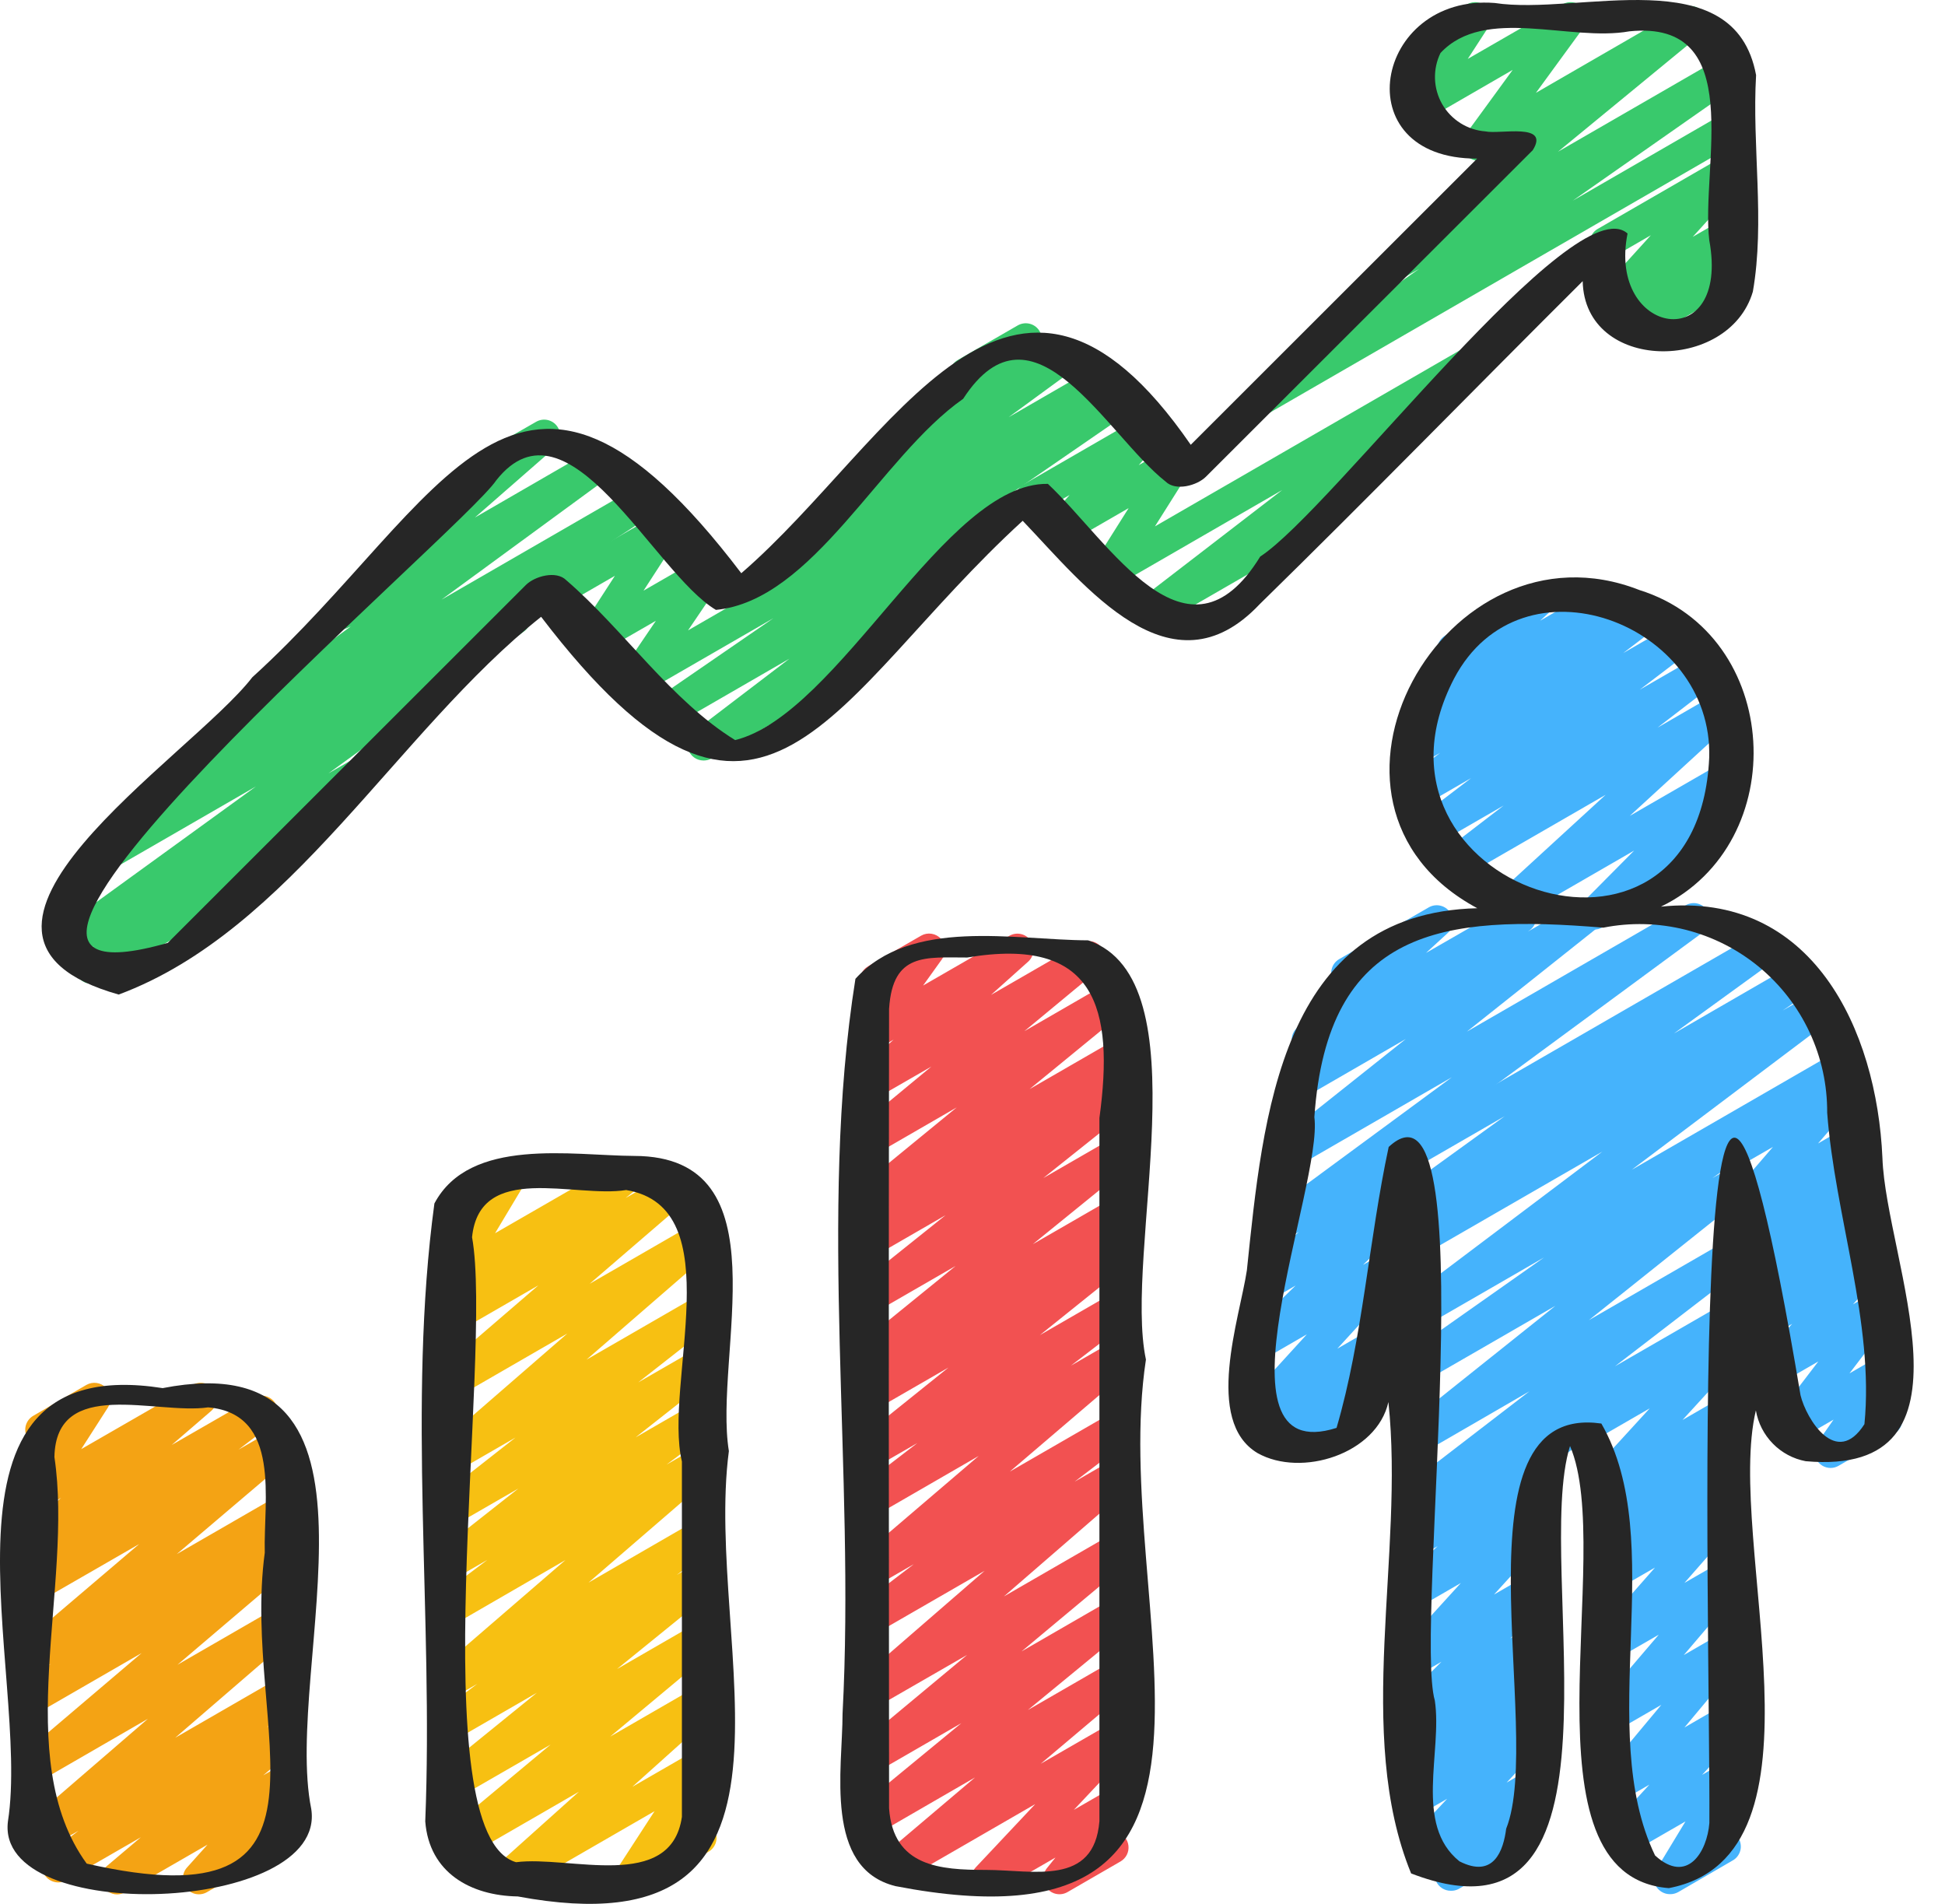
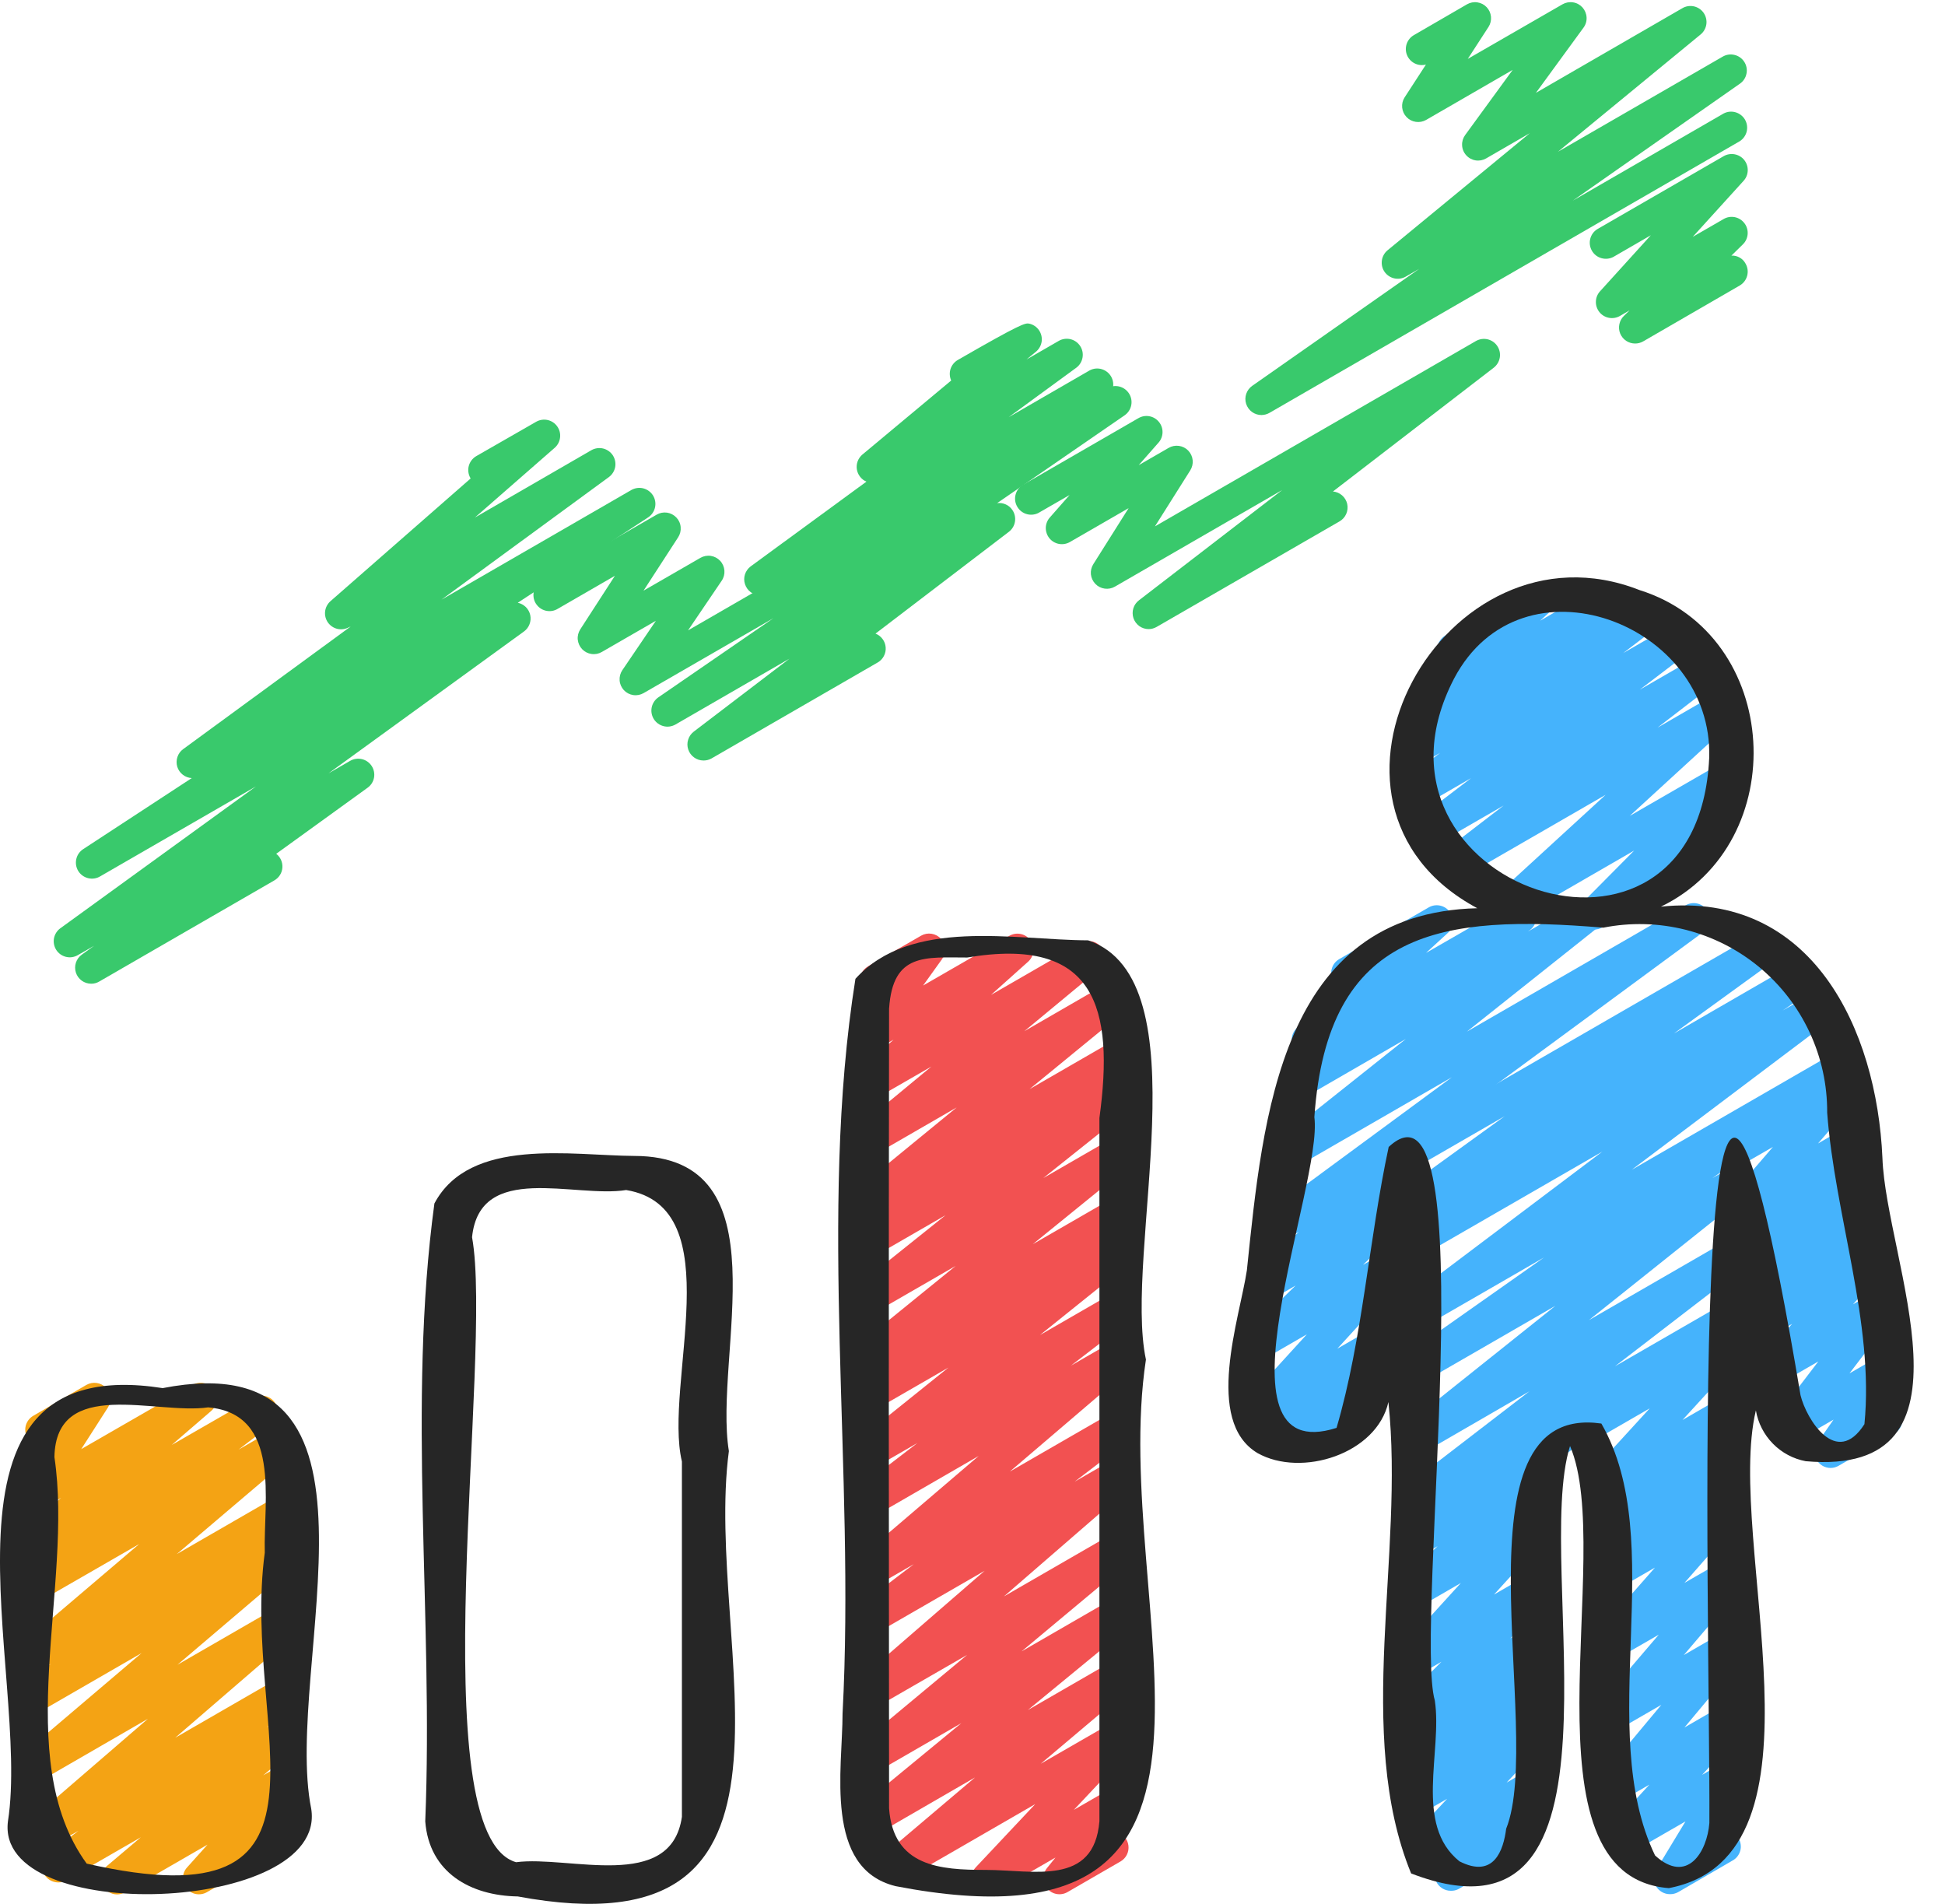
<svg xmlns="http://www.w3.org/2000/svg" width="47" height="46" viewBox="0 0 47 46" fill="none">
  <path d="M2.83 45.772C2.751 45.772 2.673 45.748 2.608 45.702C2.543 45.657 2.494 45.593 2.466 45.518C2.439 45.444 2.435 45.362 2.455 45.286C2.476 45.209 2.519 45.14 2.579 45.089L3.404 44.391L1.602 45.43C1.517 45.48 1.416 45.495 1.32 45.472C1.224 45.45 1.14 45.392 1.085 45.31C1.031 45.228 1.009 45.128 1.025 45.031C1.041 44.934 1.094 44.846 1.172 44.786L1.897 44.234L1.064 44.71C0.98 44.758 0.882 44.773 0.787 44.753C0.693 44.733 0.61 44.678 0.554 44.599C0.498 44.521 0.473 44.424 0.484 44.328C0.496 44.232 0.543 44.144 0.616 44.081L3.574 41.529L0.97 43.034C0.887 43.082 0.788 43.096 0.694 43.075C0.6 43.054 0.518 42.999 0.462 42.921C0.406 42.842 0.382 42.745 0.394 42.65C0.406 42.554 0.452 42.466 0.525 42.403L3.423 39.94L0.97 41.356C0.885 41.405 0.784 41.419 0.688 41.396C0.592 41.373 0.509 41.314 0.455 41.232C0.401 41.15 0.38 41.05 0.397 40.953C0.413 40.855 0.467 40.768 0.545 40.709L1.234 40.199L0.97 40.354C0.887 40.401 0.788 40.416 0.694 40.395C0.6 40.374 0.518 40.319 0.462 40.24C0.406 40.162 0.382 40.065 0.394 39.97C0.406 39.874 0.452 39.786 0.525 39.723L3.363 37.307L0.97 38.685C0.885 38.733 0.785 38.748 0.69 38.725C0.594 38.702 0.511 38.644 0.457 38.563C0.402 38.481 0.381 38.382 0.397 38.285C0.412 38.189 0.464 38.102 0.541 38.041L1.342 37.429L0.97 37.643C0.887 37.693 0.787 37.71 0.692 37.691C0.596 37.671 0.511 37.616 0.454 37.536C0.397 37.457 0.373 37.359 0.385 37.262C0.397 37.165 0.446 37.076 0.521 37.014L1.476 36.19L0.97 36.487C0.895 36.529 0.808 36.546 0.723 36.533C0.637 36.521 0.558 36.48 0.499 36.418C0.439 36.356 0.402 36.275 0.393 36.189C0.384 36.103 0.404 36.017 0.45 35.944L1.109 34.916C1.018 34.943 0.92 34.936 0.834 34.895C0.748 34.855 0.679 34.785 0.642 34.698C0.604 34.61 0.6 34.512 0.63 34.422C0.66 34.332 0.721 34.256 0.804 34.208L2.089 33.461C2.164 33.419 2.251 33.402 2.337 33.415C2.422 33.427 2.501 33.468 2.561 33.53C2.621 33.592 2.658 33.673 2.667 33.759C2.676 33.845 2.655 33.931 2.61 34.004L1.963 35.013L4.657 33.461C4.74 33.414 4.838 33.399 4.932 33.42C5.026 33.441 5.109 33.496 5.164 33.574C5.22 33.653 5.244 33.749 5.233 33.844C5.222 33.939 5.176 34.027 5.104 34.09L4.149 34.913L6.132 33.772C6.218 33.723 6.318 33.709 6.413 33.732C6.509 33.755 6.592 33.813 6.646 33.894C6.7 33.976 6.722 34.075 6.706 34.172C6.69 34.268 6.639 34.355 6.561 34.416L5.763 35.026L6.664 34.506C6.748 34.458 6.847 34.442 6.941 34.463C7.036 34.484 7.119 34.539 7.175 34.618C7.231 34.698 7.255 34.795 7.243 34.891C7.231 34.987 7.183 35.075 7.109 35.138L4.271 37.55L6.742 36.124C6.828 36.075 6.929 36.061 7.025 36.084C7.12 36.107 7.204 36.166 7.258 36.248C7.312 36.33 7.333 36.43 7.316 36.527C7.299 36.624 7.246 36.711 7.167 36.771L6.478 37.281L6.742 37.126C6.826 37.077 6.925 37.062 7.02 37.083C7.114 37.103 7.198 37.159 7.253 37.238C7.309 37.317 7.333 37.414 7.321 37.511C7.309 37.607 7.261 37.695 7.187 37.757L4.289 40.223L6.742 38.807C6.825 38.759 6.924 38.743 7.018 38.763C7.113 38.783 7.196 38.838 7.252 38.916C7.308 38.995 7.333 39.091 7.322 39.187C7.311 39.283 7.265 39.371 7.192 39.435L4.234 41.987L6.742 40.54C6.827 40.492 6.928 40.478 7.023 40.5C7.118 40.523 7.202 40.581 7.256 40.663C7.31 40.744 7.332 40.843 7.316 40.94C7.3 41.037 7.248 41.124 7.171 41.184L6.447 41.736L6.742 41.566C6.826 41.52 6.924 41.505 7.017 41.527C7.111 41.548 7.193 41.603 7.249 41.681C7.304 41.76 7.328 41.856 7.317 41.951C7.305 42.046 7.259 42.134 7.187 42.197L6.361 42.895L6.742 42.675C6.822 42.629 6.916 42.613 7.006 42.63C7.097 42.646 7.179 42.695 7.237 42.767C7.295 42.838 7.326 42.928 7.324 43.02C7.321 43.113 7.286 43.201 7.225 43.27L6.724 43.827C6.814 43.783 6.918 43.776 7.013 43.806C7.108 43.837 7.188 43.903 7.235 43.991C7.283 44.079 7.295 44.182 7.268 44.279C7.242 44.375 7.179 44.458 7.093 44.509L5 45.718C4.92 45.764 4.826 45.779 4.736 45.763C4.646 45.746 4.564 45.697 4.506 45.626C4.448 45.554 4.418 45.465 4.42 45.373C4.422 45.281 4.456 45.193 4.517 45.124L5.015 44.569L3.024 45.718C2.965 45.753 2.898 45.772 2.83 45.772Z" fill="#F4A314" />
-   <path d="M15.226 45.772C15.173 45.772 15.121 45.761 15.073 45.74C15.025 45.719 14.981 45.689 14.945 45.651C14.885 45.588 14.848 45.506 14.84 45.419C14.832 45.333 14.853 45.246 14.9 45.173L15.817 43.761L12.443 45.709C12.36 45.757 12.262 45.772 12.168 45.752C12.074 45.733 11.991 45.679 11.934 45.601C11.878 45.523 11.852 45.428 11.863 45.332C11.873 45.237 11.918 45.148 11.989 45.084L13.989 43.291L11.226 44.887C11.142 44.935 11.044 44.949 10.95 44.928C10.856 44.906 10.773 44.851 10.718 44.772C10.662 44.693 10.639 44.596 10.651 44.5C10.663 44.404 10.711 44.317 10.784 44.254L13.305 42.152L11.056 43.449C10.971 43.499 10.871 43.514 10.775 43.493C10.679 43.472 10.595 43.415 10.54 43.334C10.484 43.253 10.461 43.154 10.476 43.057C10.49 42.961 10.541 42.873 10.617 42.811L12.973 40.9L11.056 42.007C10.97 42.055 10.869 42.069 10.774 42.046C10.678 42.023 10.595 41.965 10.541 41.883C10.487 41.801 10.466 41.701 10.482 41.604C10.499 41.507 10.552 41.42 10.63 41.361L11.533 40.685L11.056 40.961C10.972 41.01 10.873 41.026 10.778 41.006C10.683 40.985 10.6 40.93 10.543 40.851C10.487 40.772 10.463 40.675 10.475 40.579C10.487 40.483 10.534 40.394 10.608 40.331L13.663 37.694L11.056 39.202C10.97 39.251 10.869 39.265 10.773 39.243C10.677 39.22 10.594 39.162 10.539 39.079C10.485 38.997 10.464 38.898 10.48 38.8C10.497 38.703 10.55 38.616 10.628 38.556L11.777 37.689L11.056 38.105C10.971 38.153 10.871 38.167 10.776 38.144C10.682 38.122 10.599 38.065 10.544 37.984C10.49 37.904 10.467 37.806 10.482 37.709C10.496 37.613 10.546 37.526 10.622 37.465L12.526 35.965L11.052 36.815C10.967 36.863 10.868 36.877 10.773 36.855C10.678 36.832 10.595 36.775 10.54 36.694C10.486 36.614 10.463 36.515 10.478 36.419C10.493 36.322 10.543 36.235 10.62 36.174L12.457 34.733L11.056 35.542C10.972 35.59 10.874 35.605 10.78 35.584C10.686 35.564 10.603 35.509 10.547 35.431C10.491 35.352 10.466 35.256 10.477 35.16C10.489 35.065 10.535 34.977 10.607 34.913L13.709 32.22L11.056 33.752C10.972 33.8 10.873 33.816 10.779 33.795C10.685 33.774 10.601 33.719 10.546 33.641C10.49 33.562 10.465 33.465 10.477 33.369C10.489 33.273 10.536 33.185 10.609 33.122L13.01 31.056L11.056 32.184C10.971 32.232 10.871 32.246 10.777 32.224C10.682 32.202 10.599 32.145 10.544 32.065C10.489 31.985 10.466 31.887 10.48 31.79C10.494 31.694 10.544 31.607 10.62 31.545L10.995 31.245C10.92 31.272 10.838 31.276 10.761 31.255C10.684 31.233 10.615 31.189 10.564 31.127C10.513 31.066 10.482 30.99 10.476 30.91C10.47 30.83 10.489 30.75 10.53 30.682L11.267 29.45C11.178 29.498 11.074 29.509 10.977 29.481C10.88 29.454 10.798 29.389 10.748 29.302C10.696 29.213 10.682 29.107 10.709 29.008C10.735 28.909 10.8 28.824 10.889 28.773L12.174 28.031C12.248 27.989 12.335 27.972 12.419 27.984C12.504 27.995 12.583 28.035 12.643 28.096C12.703 28.157 12.741 28.236 12.751 28.321C12.762 28.406 12.744 28.492 12.7 28.566L11.963 29.797L15.027 28.031C15.112 27.982 15.212 27.967 15.307 27.989C15.403 28.01 15.486 28.067 15.542 28.148C15.597 28.229 15.62 28.327 15.605 28.424C15.591 28.521 15.54 28.608 15.464 28.669L15.117 28.946L16.199 28.326C16.282 28.279 16.38 28.264 16.474 28.285C16.568 28.306 16.65 28.361 16.706 28.439C16.762 28.517 16.786 28.613 16.775 28.709C16.764 28.804 16.718 28.892 16.646 28.955L14.248 31.019L16.827 29.531C16.911 29.482 17.009 29.466 17.104 29.486C17.199 29.507 17.282 29.562 17.339 29.64C17.395 29.719 17.419 29.816 17.408 29.912C17.396 30.008 17.349 30.097 17.276 30.16L14.172 32.852L16.829 31.319C16.913 31.271 17.013 31.256 17.108 31.279C17.203 31.301 17.286 31.358 17.341 31.439C17.395 31.52 17.418 31.619 17.403 31.715C17.388 31.811 17.338 31.899 17.262 31.959L15.421 33.402L16.829 32.59C16.913 32.542 17.013 32.528 17.108 32.551C17.203 32.573 17.285 32.63 17.34 32.711C17.395 32.791 17.417 32.889 17.402 32.986C17.388 33.082 17.338 33.169 17.262 33.23L15.358 34.73L16.832 33.88C16.917 33.831 17.018 33.817 17.114 33.839C17.21 33.862 17.294 33.92 17.348 34.003C17.402 34.085 17.424 34.184 17.407 34.282C17.39 34.379 17.338 34.466 17.259 34.526L16.106 35.388L16.827 34.972C16.911 34.924 17.009 34.909 17.103 34.93C17.197 34.95 17.28 35.005 17.336 35.084C17.392 35.162 17.417 35.259 17.405 35.355C17.394 35.45 17.348 35.538 17.275 35.602L14.22 38.239L16.827 36.733C16.913 36.685 17.013 36.671 17.109 36.694C17.204 36.717 17.288 36.776 17.342 36.858C17.396 36.94 17.417 37.039 17.4 37.136C17.384 37.233 17.331 37.32 17.253 37.38L16.353 38.053L16.827 37.779C16.912 37.731 17.011 37.716 17.106 37.737C17.201 37.759 17.284 37.816 17.34 37.896C17.395 37.976 17.418 38.074 17.404 38.17C17.39 38.267 17.341 38.354 17.265 38.416L14.909 40.327L16.827 39.22C16.911 39.172 17.01 39.157 17.105 39.178C17.2 39.199 17.283 39.255 17.338 39.335C17.394 39.414 17.418 39.512 17.405 39.608C17.392 39.704 17.344 39.792 17.269 39.854L14.745 41.959L16.827 40.757C16.91 40.713 17.005 40.7 17.097 40.721C17.188 40.742 17.269 40.795 17.324 40.87C17.379 40.946 17.405 41.039 17.397 41.132C17.389 41.225 17.347 41.313 17.28 41.378L15.28 43.172L16.827 42.279C16.902 42.236 16.99 42.219 17.076 42.231C17.163 42.244 17.242 42.285 17.302 42.348C17.362 42.411 17.399 42.493 17.407 42.579C17.415 42.666 17.394 42.753 17.347 42.826L16.43 44.244L16.719 44.077C16.763 44.049 16.813 44.031 16.864 44.022C16.916 44.014 16.969 44.016 17.02 44.028C17.07 44.04 17.118 44.063 17.16 44.094C17.202 44.126 17.237 44.165 17.263 44.211C17.289 44.256 17.306 44.306 17.312 44.358C17.319 44.41 17.314 44.463 17.3 44.513C17.285 44.563 17.261 44.61 17.228 44.65C17.195 44.691 17.154 44.724 17.107 44.748L15.42 45.718C15.361 45.753 15.294 45.772 15.226 45.772Z" fill="#F7C012" />
  <path d="M23.86 45.772C23.784 45.773 23.71 45.75 23.647 45.709C23.584 45.667 23.534 45.608 23.504 45.538C23.474 45.469 23.465 45.392 23.478 45.317C23.491 45.243 23.526 45.174 23.578 45.118L25.016 43.59L21.8 45.447C21.717 45.495 21.617 45.511 21.523 45.49C21.428 45.469 21.344 45.414 21.288 45.334C21.233 45.255 21.209 45.157 21.221 45.061C21.233 44.965 21.282 44.877 21.356 44.814L23.561 42.946L21.156 44.337C21.072 44.384 20.973 44.398 20.879 44.377C20.785 44.355 20.703 44.299 20.648 44.22C20.593 44.14 20.57 44.044 20.582 43.948C20.595 43.852 20.642 43.765 20.716 43.703L23.231 41.634L21.144 42.839C21.06 42.887 20.961 42.902 20.866 42.881C20.771 42.86 20.688 42.804 20.632 42.724C20.576 42.644 20.553 42.547 20.566 42.45C20.579 42.354 20.628 42.266 20.703 42.204L23.37 39.985L21.14 41.269C21.057 41.317 20.958 41.332 20.864 41.312C20.77 41.291 20.687 41.236 20.631 41.158C20.575 41.079 20.55 40.983 20.562 40.887C20.573 40.791 20.62 40.703 20.693 40.64L23.793 37.953L21.14 39.483C21.055 39.531 20.955 39.545 20.859 39.522C20.764 39.5 20.681 39.442 20.627 39.36C20.572 39.279 20.551 39.179 20.567 39.083C20.582 38.986 20.634 38.899 20.711 38.839L22.083 37.792L21.14 38.335C21.057 38.383 20.958 38.398 20.863 38.378C20.769 38.357 20.686 38.302 20.63 38.223C20.574 38.144 20.549 38.047 20.561 37.951C20.573 37.855 20.621 37.767 20.694 37.704L23.65 35.178L21.14 36.628C21.055 36.676 20.955 36.69 20.86 36.667C20.765 36.644 20.682 36.587 20.628 36.505C20.573 36.424 20.552 36.325 20.567 36.229C20.582 36.132 20.634 36.045 20.711 35.985L22.169 34.865L21.14 35.459C21.056 35.507 20.956 35.521 20.862 35.499C20.767 35.477 20.684 35.421 20.629 35.34C20.575 35.26 20.552 35.163 20.565 35.066C20.579 34.97 20.628 34.883 20.704 34.821L22.919 33.042L21.14 34.068C21.054 34.117 20.953 34.132 20.856 34.108C20.76 34.085 20.676 34.026 20.622 33.943C20.568 33.859 20.548 33.758 20.566 33.661C20.584 33.563 20.639 33.476 20.719 33.418L21.005 33.21C20.933 33.222 20.859 33.213 20.792 33.184C20.725 33.154 20.668 33.107 20.627 33.046C20.572 32.966 20.55 32.868 20.564 32.771C20.578 32.675 20.629 32.588 20.704 32.527L23.092 30.587L21.143 31.712C21.058 31.76 20.958 31.775 20.864 31.753C20.769 31.731 20.686 31.674 20.631 31.593C20.576 31.513 20.553 31.415 20.567 31.319C20.581 31.222 20.631 31.135 20.707 31.074L22.849 29.361L21.143 30.346C21.057 30.394 20.956 30.408 20.861 30.384C20.765 30.361 20.682 30.302 20.628 30.22C20.575 30.138 20.554 30.038 20.571 29.941C20.588 29.844 20.641 29.758 20.719 29.698L21.236 29.317L21.143 29.371C21.058 29.418 20.96 29.432 20.866 29.41C20.771 29.388 20.689 29.332 20.634 29.253C20.579 29.174 20.556 29.076 20.569 28.981C20.582 28.885 20.63 28.798 20.704 28.735L23.118 26.757L21.143 27.898C21.058 27.945 20.959 27.96 20.865 27.939C20.771 27.917 20.688 27.861 20.633 27.782C20.578 27.702 20.554 27.605 20.567 27.509C20.58 27.413 20.628 27.325 20.702 27.263L22.506 25.77L21.14 26.557C21.058 26.602 20.962 26.615 20.87 26.595C20.779 26.574 20.698 26.521 20.642 26.445C20.587 26.369 20.561 26.276 20.569 26.183C20.577 26.089 20.619 26.002 20.686 25.937L21.593 25.12L21.14 25.381C21.064 25.425 20.974 25.442 20.887 25.428C20.799 25.414 20.719 25.371 20.66 25.305C20.6 25.24 20.565 25.156 20.56 25.067C20.555 24.979 20.58 24.892 20.631 24.82L21.166 24.072C21.081 24.071 20.998 24.043 20.931 23.991C20.864 23.938 20.816 23.866 20.794 23.784C20.772 23.701 20.778 23.614 20.81 23.536C20.843 23.457 20.9 23.392 20.974 23.349L22.259 22.607C22.336 22.563 22.425 22.547 22.512 22.561C22.599 22.575 22.679 22.618 22.738 22.683C22.798 22.749 22.833 22.832 22.838 22.921C22.844 23.009 22.819 23.096 22.768 23.168L22.306 23.812L24.401 22.605C24.483 22.561 24.579 22.547 24.671 22.568C24.763 22.588 24.844 22.642 24.899 22.717C24.954 22.793 24.98 22.887 24.972 22.98C24.964 23.074 24.922 23.161 24.855 23.226L23.948 24.038L26.116 22.787C26.2 22.739 26.299 22.725 26.393 22.747C26.487 22.768 26.57 22.824 26.625 22.903C26.68 22.982 26.704 23.079 26.692 23.175C26.679 23.271 26.631 23.358 26.557 23.421L24.753 24.915L26.851 23.703C26.936 23.655 27.035 23.64 27.13 23.662C27.225 23.683 27.308 23.74 27.363 23.82C27.418 23.9 27.441 23.997 27.428 24.094C27.415 24.19 27.365 24.277 27.291 24.339L24.879 26.315L26.915 25.14C27.001 25.092 27.102 25.078 27.197 25.102C27.293 25.125 27.375 25.184 27.429 25.266C27.483 25.348 27.504 25.448 27.487 25.545C27.47 25.642 27.417 25.728 27.339 25.788L26.817 26.175L26.915 26.119C27 26.071 27.099 26.056 27.194 26.078C27.289 26.1 27.372 26.157 27.427 26.237C27.482 26.318 27.504 26.416 27.49 26.512C27.476 26.608 27.427 26.696 27.351 26.757L25.21 28.464L26.917 27.48C27.001 27.433 27.1 27.419 27.194 27.441C27.288 27.462 27.371 27.519 27.426 27.598C27.481 27.678 27.504 27.775 27.491 27.871C27.478 27.967 27.429 28.055 27.355 28.116L24.957 30.062L26.909 28.936C26.995 28.886 27.097 28.872 27.193 28.895C27.29 28.918 27.373 28.978 27.427 29.061C27.481 29.144 27.501 29.245 27.483 29.343C27.465 29.44 27.41 29.527 27.33 29.586L27.045 29.792C27.129 29.779 27.215 29.795 27.29 29.836C27.364 29.877 27.423 29.942 27.458 30.02C27.492 30.098 27.5 30.185 27.479 30.268C27.459 30.351 27.412 30.424 27.346 30.478L25.13 32.257L26.909 31.231C26.994 31.183 27.094 31.169 27.189 31.192C27.284 31.215 27.367 31.272 27.422 31.354C27.476 31.435 27.497 31.534 27.482 31.63C27.467 31.727 27.415 31.814 27.339 31.874L25.879 32.996L26.912 32.4C26.996 32.352 27.094 32.336 27.189 32.357C27.283 32.378 27.367 32.433 27.423 32.512C27.478 32.591 27.503 32.688 27.491 32.784C27.479 32.88 27.431 32.968 27.358 33.031L24.402 35.556L26.912 34.108C26.997 34.059 27.098 34.045 27.193 34.068C27.288 34.09 27.371 34.148 27.426 34.23C27.48 34.312 27.502 34.411 27.486 34.507C27.47 34.604 27.418 34.691 27.341 34.751L25.969 35.799L26.912 35.256C26.995 35.208 27.094 35.192 27.188 35.213C27.282 35.234 27.365 35.289 27.421 35.367C27.477 35.446 27.502 35.542 27.49 35.638C27.479 35.733 27.432 35.822 27.36 35.885L24.259 38.572L26.91 37.042C26.994 36.995 27.092 36.98 27.187 37.002C27.281 37.023 27.364 37.079 27.419 37.158C27.474 37.237 27.498 37.334 27.485 37.43C27.473 37.526 27.425 37.614 27.351 37.676L24.686 39.9L26.912 38.615C26.996 38.567 27.095 38.552 27.19 38.574C27.284 38.595 27.367 38.651 27.423 38.731C27.478 38.811 27.501 38.908 27.488 39.004C27.475 39.1 27.426 39.188 27.352 39.25L24.838 41.317L26.912 40.12C26.996 40.073 27.094 40.058 27.189 40.079C27.283 40.1 27.366 40.155 27.421 40.234C27.477 40.313 27.501 40.41 27.489 40.505C27.477 40.601 27.43 40.689 27.356 40.752L25.149 42.615L26.912 41.599C26.992 41.553 27.087 41.537 27.178 41.555C27.269 41.572 27.351 41.622 27.409 41.695C27.466 41.767 27.496 41.858 27.492 41.951C27.488 42.044 27.451 42.132 27.388 42.2L25.949 43.729L26.912 43.174C26.99 43.129 27.082 43.113 27.171 43.128C27.26 43.144 27.34 43.19 27.399 43.258C27.458 43.327 27.491 43.413 27.492 43.504C27.494 43.594 27.464 43.682 27.408 43.752L26.993 44.267C27.066 44.289 27.131 44.331 27.18 44.389C27.229 44.447 27.259 44.518 27.268 44.593C27.277 44.669 27.264 44.745 27.23 44.813C27.197 44.88 27.143 44.937 27.078 44.975L25.794 45.717C25.716 45.761 25.624 45.778 25.535 45.762C25.446 45.747 25.366 45.701 25.307 45.632C25.248 45.564 25.215 45.477 25.214 45.387C25.212 45.296 25.242 45.208 25.298 45.138L25.505 44.881L24.054 45.718C23.995 45.753 23.928 45.772 23.86 45.772Z" fill="#F25151" />
  <path d="M38.528 22.459C38.451 22.459 38.376 22.436 38.312 22.394C38.248 22.351 38.199 22.291 38.169 22.22C38.14 22.149 38.132 22.071 38.147 21.996C38.162 21.921 38.199 21.852 38.253 21.797L39.489 20.551L36.716 22.152C36.634 22.198 36.537 22.212 36.445 22.192C36.352 22.172 36.27 22.119 36.215 22.042C36.159 21.966 36.133 21.872 36.141 21.778C36.15 21.684 36.192 21.596 36.261 21.531L38.799 19.204L35.347 21.196C35.262 21.245 35.161 21.26 35.066 21.237C34.97 21.215 34.886 21.157 34.831 21.075C34.777 20.994 34.755 20.894 34.771 20.797C34.787 20.7 34.839 20.613 34.916 20.553L36.336 19.462L34.765 20.369C34.68 20.417 34.58 20.431 34.484 20.409C34.389 20.386 34.306 20.328 34.251 20.247C34.197 20.165 34.175 20.066 34.191 19.969C34.207 19.872 34.259 19.785 34.336 19.725L35.549 18.8L34.425 19.449C34.339 19.497 34.239 19.512 34.144 19.489C34.048 19.466 33.965 19.408 33.911 19.326C33.856 19.245 33.835 19.146 33.851 19.049C33.867 18.952 33.918 18.865 33.996 18.805L34.801 18.19L34.335 18.458C34.25 18.506 34.15 18.521 34.054 18.499C33.958 18.477 33.875 18.419 33.82 18.337C33.765 18.255 33.744 18.156 33.759 18.059C33.775 17.962 33.827 17.875 33.905 17.814L34.293 17.514C34.216 17.512 34.141 17.486 34.079 17.441C34.016 17.396 33.969 17.333 33.942 17.261C33.915 17.188 33.911 17.11 33.929 17.035C33.947 16.96 33.987 16.892 34.044 16.84L34.933 16.03C34.87 15.996 34.819 15.945 34.784 15.884C34.733 15.795 34.719 15.689 34.745 15.59C34.772 15.491 34.837 15.406 34.926 15.355L37.006 14.152C37.089 14.106 37.185 14.092 37.278 14.112C37.37 14.132 37.452 14.185 37.508 14.262C37.564 14.338 37.59 14.432 37.581 14.526C37.573 14.62 37.53 14.708 37.462 14.773L37.217 14.997L38.657 14.165C38.742 14.117 38.843 14.102 38.938 14.124C39.034 14.146 39.118 14.204 39.172 14.286C39.227 14.368 39.249 14.467 39.233 14.564C39.217 14.661 39.165 14.748 39.088 14.809L39.05 14.836L39.599 14.521C39.684 14.471 39.785 14.456 39.881 14.479C39.977 14.501 40.061 14.559 40.115 14.641C40.17 14.723 40.192 14.823 40.175 14.92C40.159 15.017 40.107 15.105 40.029 15.165L39.223 15.78L40.408 15.096C40.493 15.048 40.594 15.034 40.689 15.057C40.784 15.079 40.867 15.137 40.922 15.219C40.976 15.3 40.998 15.399 40.982 15.496C40.966 15.593 40.914 15.68 40.837 15.74L39.624 16.664L41.041 15.847C41.126 15.798 41.227 15.784 41.322 15.806C41.418 15.828 41.502 15.886 41.556 15.968C41.611 16.049 41.633 16.149 41.617 16.246C41.601 16.343 41.549 16.43 41.471 16.49L40.053 17.581L41.465 16.765C41.548 16.718 41.645 16.703 41.737 16.723C41.83 16.743 41.912 16.797 41.968 16.873C42.025 16.949 42.051 17.044 42.042 17.138C42.034 17.233 41.991 17.321 41.921 17.386L39.383 19.713L41.612 18.427C41.693 18.382 41.788 18.369 41.878 18.388C41.968 18.407 42.049 18.458 42.105 18.532C42.161 18.605 42.19 18.697 42.184 18.789C42.179 18.881 42.141 18.969 42.077 19.036L40.841 20.282C40.93 20.238 41.033 20.23 41.129 20.26C41.224 20.29 41.304 20.355 41.352 20.443C41.4 20.53 41.413 20.633 41.387 20.73C41.362 20.826 41.3 20.909 41.215 20.961L38.721 22.407C38.663 22.441 38.596 22.459 38.528 22.459Z" fill="#45B3FC" />
  <path d="M40.352 45.766C40.284 45.766 40.216 45.748 40.157 45.713C40.097 45.679 40.048 45.629 40.014 45.569C39.981 45.509 39.963 45.441 39.964 45.372C39.965 45.304 39.985 45.236 40.02 45.178L40.729 44.008L39.332 44.814C39.252 44.86 39.158 44.876 39.067 44.859C38.977 44.842 38.895 44.792 38.837 44.72C38.779 44.648 38.748 44.558 38.751 44.465C38.754 44.373 38.79 44.285 38.852 44.216L39.856 43.12L39.197 43.501C39.118 43.547 39.025 43.563 38.936 43.547C38.846 43.531 38.765 43.484 38.706 43.415C38.648 43.345 38.615 43.257 38.615 43.166C38.615 43.075 38.647 42.987 38.705 42.917L40.145 41.192L39.12 41.784C39.041 41.829 38.948 41.845 38.858 41.829C38.769 41.812 38.687 41.765 38.629 41.695C38.571 41.625 38.539 41.536 38.539 41.445C38.54 41.354 38.572 41.266 38.631 41.196L40.083 39.497L39.045 40.095C38.966 40.14 38.873 40.156 38.783 40.139C38.693 40.122 38.612 40.074 38.554 40.004C38.496 39.933 38.465 39.844 38.466 39.752C38.467 39.661 38.501 39.573 38.56 39.504L39.992 37.875L38.973 38.463C38.891 38.512 38.794 38.529 38.701 38.51C38.607 38.492 38.524 38.44 38.466 38.364C38.409 38.288 38.381 38.194 38.389 38.099C38.396 38.004 38.439 37.915 38.508 37.849L39.318 37.064L38.92 37.297C38.837 37.345 38.74 37.36 38.646 37.341C38.553 37.322 38.469 37.268 38.413 37.191C38.356 37.114 38.33 37.019 38.339 36.924C38.348 36.829 38.392 36.741 38.462 36.676L39.05 36.133L38.872 36.235C38.792 36.282 38.698 36.298 38.607 36.282C38.516 36.265 38.433 36.216 38.375 36.143C38.317 36.071 38.287 35.98 38.29 35.888C38.293 35.795 38.329 35.706 38.391 35.638L39.865 34.028L38.347 34.904C38.303 34.932 38.254 34.951 38.202 34.96C38.15 34.968 38.098 34.966 38.047 34.954C37.996 34.941 37.948 34.919 37.906 34.887C37.864 34.856 37.83 34.816 37.803 34.771C37.777 34.726 37.76 34.676 37.754 34.624C37.748 34.572 37.752 34.519 37.767 34.469C37.781 34.419 37.806 34.372 37.839 34.331C37.872 34.291 37.913 34.258 37.959 34.233L41.65 32.102C41.73 32.057 41.824 32.041 41.915 32.058C42.005 32.075 42.087 32.124 42.144 32.196C42.202 32.268 42.232 32.358 42.23 32.45C42.227 32.542 42.192 32.63 42.13 32.699L40.657 34.309L41.648 33.737C41.731 33.69 41.828 33.674 41.922 33.693C42.015 33.712 42.098 33.766 42.155 33.843C42.212 33.92 42.238 34.015 42.229 34.11C42.22 34.205 42.176 34.293 42.106 34.358L41.518 34.901L41.648 34.824C41.73 34.775 41.827 34.758 41.92 34.777C42.014 34.795 42.097 34.847 42.155 34.923C42.212 34.999 42.24 35.093 42.232 35.188C42.225 35.283 42.182 35.372 42.113 35.438L41.302 36.224L41.65 36.024C41.73 35.978 41.823 35.962 41.913 35.979C42.004 35.995 42.085 36.043 42.143 36.114C42.202 36.185 42.233 36.275 42.231 36.366C42.23 36.458 42.196 36.547 42.135 36.615L40.704 38.245L41.65 37.702C41.729 37.657 41.822 37.641 41.911 37.657C42.001 37.674 42.081 37.721 42.14 37.791C42.198 37.861 42.23 37.949 42.23 38.039C42.23 38.13 42.197 38.218 42.139 38.288L40.688 39.989L41.65 39.433C41.729 39.388 41.822 39.371 41.911 39.387C42.001 39.403 42.082 39.45 42.141 39.519C42.199 39.589 42.232 39.677 42.232 39.768C42.232 39.859 42.2 39.947 42.142 40.017L40.704 41.739L41.653 41.19C41.734 41.144 41.828 41.127 41.919 41.144C42.011 41.161 42.093 41.21 42.151 41.283C42.209 41.355 42.239 41.446 42.236 41.539C42.233 41.631 42.197 41.72 42.134 41.788L41.131 42.883L41.653 42.581C41.728 42.538 41.815 42.521 41.9 42.533C41.985 42.545 42.064 42.585 42.124 42.646C42.184 42.708 42.222 42.787 42.232 42.873C42.242 42.958 42.223 43.044 42.179 43.118L41.47 44.287C41.514 44.259 41.564 44.24 41.615 44.231C41.667 44.223 41.72 44.225 41.771 44.237C41.822 44.25 41.869 44.273 41.911 44.304C41.953 44.335 41.988 44.375 42.014 44.42C42.04 44.465 42.057 44.516 42.063 44.568C42.07 44.619 42.066 44.672 42.051 44.722C42.036 44.773 42.012 44.819 41.979 44.86C41.946 44.9 41.905 44.934 41.858 44.958L40.549 45.718C40.489 45.751 40.421 45.768 40.352 45.766Z" fill="#45B3FC" />
  <path d="M44.236 35.468C44.165 35.468 44.095 35.449 44.034 35.412C43.973 35.375 43.924 35.322 43.891 35.258C43.859 35.195 43.844 35.124 43.849 35.053C43.854 34.982 43.878 34.914 43.919 34.856L44.307 34.3L43.405 34.821C43.327 34.866 43.237 34.882 43.148 34.867C43.06 34.853 42.98 34.808 42.921 34.741C42.862 34.674 42.828 34.588 42.824 34.499C42.821 34.409 42.849 34.322 42.903 34.25L43.939 32.895L43.033 33.418C42.953 33.464 42.859 33.48 42.769 33.463C42.678 33.446 42.596 33.398 42.538 33.326C42.48 33.254 42.45 33.164 42.452 33.071C42.455 32.979 42.49 32.891 42.552 32.822L43.306 31.987L42.832 32.261C42.751 32.305 42.657 32.318 42.566 32.299C42.476 32.28 42.395 32.229 42.339 32.155C42.283 32.082 42.255 31.991 42.26 31.898C42.265 31.806 42.303 31.718 42.367 31.651L42.767 31.248L42.67 31.304C42.589 31.35 42.493 31.365 42.402 31.346C42.31 31.327 42.228 31.275 42.172 31.201C42.115 31.126 42.087 31.034 42.093 30.941C42.099 30.847 42.139 30.759 42.205 30.693L42.551 30.351L42.51 30.374C42.428 30.42 42.333 30.435 42.241 30.416C42.149 30.397 42.068 30.345 42.011 30.271C41.954 30.196 41.926 30.104 41.933 30.01C41.939 29.917 41.978 29.829 42.044 29.763L42.402 29.41L42.348 29.44C42.269 29.486 42.176 29.502 42.086 29.486C41.996 29.469 41.914 29.422 41.856 29.351C41.798 29.281 41.766 29.192 41.767 29.1C41.768 29.009 41.801 28.921 41.86 28.851L42.842 27.712L42.121 28.127C42.032 28.178 41.927 28.191 41.828 28.164C41.729 28.138 41.645 28.073 41.593 27.984C41.542 27.895 41.528 27.79 41.554 27.691C41.581 27.592 41.645 27.507 41.733 27.456L44.428 25.899C44.507 25.853 44.6 25.837 44.69 25.854C44.78 25.87 44.861 25.917 44.919 25.988C44.977 26.058 45.009 26.146 45.008 26.238C45.008 26.329 44.975 26.417 44.916 26.487L43.932 27.628L44.625 27.228C44.707 27.182 44.803 27.166 44.895 27.185C44.987 27.204 45.069 27.256 45.126 27.331C45.183 27.405 45.211 27.498 45.204 27.592C45.198 27.686 45.157 27.774 45.091 27.84L44.734 28.192L44.766 28.174C44.847 28.128 44.943 28.113 45.034 28.132C45.126 28.151 45.208 28.203 45.264 28.277C45.321 28.351 45.349 28.444 45.343 28.537C45.337 28.631 45.297 28.719 45.231 28.785L44.887 29.127L44.908 29.117C44.989 29.073 45.083 29.059 45.174 29.079C45.264 29.098 45.345 29.149 45.401 29.222C45.457 29.296 45.485 29.387 45.48 29.479C45.475 29.572 45.437 29.659 45.373 29.726L44.97 30.132L45.047 30.086C45.127 30.04 45.221 30.023 45.312 30.04C45.404 30.056 45.486 30.105 45.544 30.177C45.602 30.249 45.633 30.34 45.63 30.432C45.628 30.525 45.592 30.613 45.53 30.682L44.776 31.515L45.222 31.257C45.3 31.213 45.391 31.197 45.479 31.211C45.567 31.226 45.648 31.27 45.707 31.337C45.766 31.404 45.8 31.49 45.803 31.579C45.807 31.669 45.779 31.756 45.725 31.828L44.692 33.183L45.445 32.748C45.522 32.705 45.611 32.689 45.698 32.702C45.785 32.716 45.864 32.759 45.924 32.824C45.983 32.889 46.018 32.972 46.024 33.06C46.03 33.148 46.006 33.235 45.956 33.307L45.527 33.917C45.616 33.904 45.707 33.923 45.784 33.969C45.86 34.016 45.919 34.088 45.948 34.173C45.978 34.257 45.977 34.35 45.946 34.434C45.915 34.519 45.856 34.59 45.779 34.635L44.428 35.416C44.37 35.45 44.303 35.468 44.236 35.468Z" fill="#45B3FC" />
  <path d="M35.056 45.684C34.981 45.684 34.908 45.662 34.845 45.621C34.782 45.58 34.733 45.522 34.702 45.453C34.672 45.385 34.662 45.309 34.674 45.235C34.686 45.161 34.719 45.092 34.769 45.036L35.021 44.758L34.535 45.038C34.454 45.084 34.36 45.1 34.269 45.082C34.178 45.065 34.096 45.015 34.038 44.943C33.98 44.87 33.951 44.779 33.954 44.686C33.958 44.594 33.994 44.505 34.057 44.437L34.969 43.462L34.328 43.832C34.245 43.88 34.148 43.896 34.055 43.876C33.961 43.856 33.878 43.803 33.822 43.726C33.765 43.649 33.739 43.554 33.748 43.458C33.757 43.363 33.801 43.275 33.872 43.21L34.237 42.877C34.154 42.899 34.066 42.894 33.986 42.86C33.906 42.827 33.84 42.768 33.797 42.693C33.755 42.617 33.739 42.53 33.752 42.445C33.764 42.359 33.806 42.281 33.868 42.221L34.477 41.643L34.328 41.729C34.247 41.774 34.152 41.788 34.061 41.769C33.97 41.75 33.889 41.699 33.833 41.625C33.777 41.551 33.749 41.459 33.754 41.367C33.76 41.274 33.798 41.186 33.863 41.12L34.832 40.151L34.331 40.44C34.25 40.487 34.156 40.503 34.065 40.486C33.974 40.469 33.892 40.42 33.834 40.348C33.775 40.276 33.745 40.185 33.748 40.092C33.751 40 33.787 39.911 33.85 39.843L35.301 38.248L34.331 38.809C34.248 38.855 34.152 38.871 34.06 38.851C33.967 38.832 33.885 38.78 33.828 38.704C33.771 38.629 33.744 38.535 33.752 38.441C33.759 38.346 33.801 38.258 33.869 38.193L34.739 37.358L34.331 37.591C34.244 37.641 34.141 37.656 34.044 37.633C33.947 37.609 33.862 37.549 33.808 37.465C33.754 37.38 33.735 37.278 33.755 37.18C33.774 37.082 33.831 36.995 33.913 36.938L34.571 36.472L34.331 36.61C34.245 36.658 34.145 36.672 34.05 36.649C33.955 36.627 33.872 36.569 33.818 36.488C33.764 36.406 33.742 36.308 33.757 36.211C33.773 36.114 33.824 36.027 33.901 35.967L36.958 33.616L34.328 35.139C34.243 35.188 34.143 35.203 34.048 35.181C33.952 35.16 33.868 35.103 33.813 35.022C33.758 34.941 33.735 34.842 33.75 34.745C33.765 34.648 33.815 34.56 33.892 34.499L37.585 31.551L34.327 33.431C34.24 33.482 34.137 33.497 34.04 33.473C33.943 33.45 33.858 33.389 33.804 33.305C33.75 33.221 33.731 33.118 33.751 33.02C33.77 32.922 33.827 32.835 33.909 32.778L37.311 30.382L34.327 32.104C34.241 32.153 34.14 32.167 34.044 32.145C33.949 32.122 33.865 32.063 33.81 31.981C33.756 31.899 33.735 31.799 33.751 31.702C33.768 31.605 33.821 31.518 33.899 31.458L38.721 27.824L34.328 30.358C34.241 30.407 34.139 30.421 34.042 30.396C33.946 30.372 33.862 30.311 33.81 30.227C33.757 30.142 33.738 30.041 33.758 29.943C33.778 29.845 33.835 29.759 33.916 29.702L34.597 29.237L34.328 29.392C34.242 29.44 34.141 29.453 34.046 29.429C33.951 29.405 33.868 29.346 33.814 29.264C33.761 29.181 33.74 29.082 33.758 28.985C33.775 28.888 33.828 28.801 33.907 28.742L36.361 26.968L34.328 28.141C34.24 28.188 34.136 28.198 34.04 28.17C33.944 28.142 33.863 28.078 33.813 27.992C33.763 27.905 33.748 27.802 33.772 27.705C33.795 27.608 33.856 27.524 33.94 27.47L42.489 22.537C42.575 22.489 42.676 22.475 42.771 22.499C42.867 22.523 42.95 22.582 43.003 22.664C43.057 22.747 43.077 22.846 43.06 22.943C43.042 23.04 42.989 23.127 42.91 23.186L40.45 24.97L43.342 23.299C43.429 23.249 43.532 23.234 43.63 23.258C43.727 23.282 43.812 23.343 43.865 23.428C43.919 23.513 43.937 23.616 43.917 23.714C43.896 23.812 43.838 23.899 43.755 23.955L43.076 24.417L43.823 23.986C43.909 23.937 44.01 23.922 44.106 23.945C44.202 23.967 44.285 24.026 44.34 24.108C44.394 24.19 44.415 24.29 44.399 24.387C44.382 24.484 44.329 24.571 44.251 24.631L39.43 28.264L44.358 25.419C44.444 25.369 44.547 25.354 44.645 25.377C44.742 25.401 44.826 25.461 44.88 25.545C44.934 25.63 44.953 25.732 44.934 25.83C44.914 25.928 44.857 26.015 44.775 26.072L41.379 28.465L41.651 28.31C41.736 28.262 41.836 28.248 41.93 28.27C42.025 28.292 42.108 28.349 42.163 28.429C42.218 28.509 42.241 28.607 42.227 28.704C42.213 28.8 42.163 28.887 42.087 28.949L38.395 31.897L41.653 30.017C41.738 29.969 41.838 29.955 41.933 29.978C42.028 30 42.111 30.058 42.166 30.14C42.22 30.221 42.242 30.32 42.226 30.416C42.211 30.513 42.16 30.6 42.083 30.66L39.025 33.012L41.653 31.496C41.739 31.447 41.841 31.433 41.937 31.457C42.033 31.482 42.116 31.541 42.17 31.625C42.223 31.708 42.242 31.809 42.224 31.906C42.205 32.003 42.15 32.09 42.07 32.148L37.667 35.251C37.704 35.325 37.717 35.409 37.703 35.491C37.689 35.572 37.649 35.647 37.59 35.705L36.718 36.541L37.072 36.337C37.152 36.29 37.246 36.274 37.337 36.291C37.429 36.308 37.511 36.356 37.569 36.429C37.627 36.501 37.658 36.591 37.655 36.684C37.652 36.776 37.616 36.865 37.554 36.934L36.102 38.527L36.998 38.01C37.08 37.966 37.174 37.952 37.265 37.971C37.356 37.99 37.437 38.041 37.493 38.115C37.55 38.189 37.578 38.28 37.572 38.373C37.567 38.466 37.528 38.553 37.464 38.62L36.496 39.588L36.937 39.334C37.02 39.283 37.118 39.266 37.213 39.285C37.308 39.303 37.393 39.356 37.45 39.434C37.508 39.512 37.534 39.608 37.525 39.705C37.515 39.801 37.469 39.89 37.397 39.954L36.788 40.532L36.887 40.475C36.969 40.428 37.066 40.413 37.159 40.433C37.252 40.453 37.334 40.507 37.39 40.583C37.446 40.659 37.472 40.754 37.464 40.848C37.455 40.943 37.412 41.031 37.343 41.096L36.955 41.45C37.036 41.433 37.12 41.442 37.195 41.476C37.27 41.51 37.333 41.567 37.374 41.639C37.414 41.711 37.431 41.794 37.421 41.876C37.411 41.958 37.375 42.034 37.319 42.095L36.407 43.07L36.78 42.853C36.861 42.807 36.955 42.79 37.046 42.807C37.137 42.824 37.219 42.873 37.277 42.945C37.336 43.017 37.366 43.108 37.363 43.2C37.36 43.293 37.325 43.381 37.262 43.45L36.904 43.844C36.974 43.84 37.044 43.855 37.105 43.89C37.166 43.924 37.216 43.976 37.248 44.038C37.299 44.127 37.313 44.233 37.286 44.332C37.26 44.431 37.195 44.516 37.106 44.567L35.251 45.639C35.191 45.671 35.124 45.687 35.056 45.684Z" fill="#45B3FC" />
  <path d="M30.896 35.263C30.82 35.264 30.744 35.241 30.681 35.199C30.617 35.156 30.567 35.096 30.538 35.025C30.508 34.954 30.5 34.877 30.515 34.801C30.529 34.726 30.566 34.657 30.62 34.602L30.948 34.271L30.529 34.513C30.449 34.558 30.355 34.574 30.265 34.556C30.174 34.539 30.093 34.49 30.035 34.419C29.977 34.347 29.947 34.257 29.95 34.165C29.952 34.073 29.987 33.984 30.049 33.916L31.58 32.239L30.622 32.793C30.54 32.84 30.443 32.857 30.35 32.838C30.257 32.82 30.174 32.768 30.117 32.692C30.059 32.617 30.032 32.523 30.039 32.428C30.046 32.334 30.088 32.245 30.156 32.179L31.308 31.061L30.843 31.331C30.76 31.381 30.662 31.399 30.567 31.38C30.472 31.362 30.387 31.308 30.329 31.231C30.272 31.153 30.245 31.057 30.255 30.96C30.265 30.864 30.311 30.775 30.383 30.71L31.383 29.766L31.047 29.96C30.962 30.009 30.86 30.023 30.764 30C30.668 29.977 30.584 29.918 30.53 29.836C30.476 29.753 30.455 29.653 30.473 29.555C30.49 29.458 30.544 29.371 30.623 29.312L35.085 26.027L31.31 28.206C31.225 28.255 31.125 28.27 31.029 28.249C30.933 28.227 30.849 28.17 30.794 28.089C30.739 28.008 30.716 27.909 30.731 27.812C30.746 27.715 30.797 27.627 30.874 27.566L33.971 25.103L31.566 26.493C31.481 26.543 31.379 26.558 31.283 26.535C31.186 26.512 31.102 26.454 31.047 26.371C30.993 26.288 30.972 26.187 30.989 26.09C31.007 25.992 31.061 25.905 31.14 25.846L31.59 25.512C31.512 25.509 31.438 25.484 31.375 25.439C31.312 25.394 31.264 25.332 31.237 25.259C31.21 25.187 31.206 25.108 31.224 25.033C31.241 24.958 31.282 24.89 31.338 24.838L32.399 23.865C32.323 23.832 32.26 23.775 32.22 23.703C32.168 23.614 32.154 23.509 32.181 23.41C32.207 23.31 32.272 23.226 32.361 23.174L34.528 21.922C34.611 21.875 34.708 21.861 34.8 21.881C34.893 21.901 34.975 21.954 35.032 22.03C35.088 22.107 35.114 22.201 35.105 22.295C35.096 22.39 35.053 22.478 34.984 22.543L34.459 23.024L36.545 21.825C36.631 21.776 36.732 21.762 36.828 21.785C36.923 21.808 37.007 21.867 37.061 21.949C37.115 22.032 37.136 22.131 37.119 22.229C37.102 22.326 37.049 22.413 36.97 22.472L36.919 22.509L38.106 21.825C38.191 21.776 38.291 21.761 38.387 21.782C38.482 21.804 38.566 21.861 38.621 21.942C38.676 22.023 38.699 22.122 38.684 22.219C38.67 22.316 38.619 22.403 38.542 22.464L35.447 24.925L40.735 21.872C40.821 21.823 40.922 21.808 41.018 21.831C41.114 21.854 41.198 21.913 41.252 21.996C41.306 22.078 41.327 22.179 41.31 22.276C41.292 22.373 41.239 22.46 41.159 22.519L34.356 27.528L34.37 27.546C34.426 27.622 34.453 27.716 34.445 27.811C34.436 27.906 34.393 27.994 34.324 28.059L33.326 29.001L33.624 28.829C33.706 28.781 33.802 28.765 33.895 28.783C33.988 28.802 34.071 28.854 34.128 28.929C34.186 29.005 34.213 29.099 34.206 29.193C34.199 29.288 34.157 29.376 34.089 29.442L32.937 30.561L33.368 30.313C33.448 30.267 33.542 30.251 33.633 30.268C33.724 30.285 33.805 30.334 33.863 30.406C33.921 30.478 33.952 30.568 33.949 30.661C33.946 30.753 33.91 30.841 33.848 30.91L32.316 32.586L33.047 32.164C33.128 32.117 33.223 32.102 33.315 32.12C33.407 32.138 33.49 32.189 33.547 32.263C33.605 32.337 33.633 32.43 33.627 32.523C33.622 32.617 33.582 32.706 33.517 32.773L33.047 33.249C33.132 33.249 33.214 33.278 33.281 33.33C33.349 33.383 33.397 33.455 33.419 33.538C33.44 33.62 33.434 33.707 33.401 33.786C33.369 33.864 33.311 33.93 33.237 33.973L31.091 35.214C31.032 35.248 30.964 35.265 30.896 35.263Z" fill="#45B3FC" />
  <path d="M39.51 8.3C39.433 8.3 39.358 8.277 39.294 8.234C39.23 8.191 39.181 8.13 39.151 8.059C39.122 7.987 39.115 7.909 39.131 7.834C39.146 7.758 39.184 7.689 39.239 7.635L39.378 7.499L39.145 7.634C39.065 7.68 38.971 7.696 38.88 7.679C38.789 7.662 38.708 7.614 38.65 7.542C38.592 7.47 38.561 7.379 38.564 7.287C38.566 7.195 38.602 7.106 38.664 7.038L39.892 5.684L38.984 6.209C38.895 6.255 38.792 6.265 38.696 6.237C38.6 6.21 38.518 6.146 38.468 6.059C38.418 5.972 38.403 5.87 38.427 5.773C38.451 5.675 38.511 5.591 38.596 5.538L41.652 3.773C41.732 3.727 41.826 3.711 41.917 3.728C42.008 3.745 42.09 3.793 42.148 3.865C42.206 3.937 42.236 4.028 42.233 4.12C42.231 4.212 42.195 4.301 42.133 4.369L40.904 5.723L41.651 5.292C41.733 5.244 41.829 5.229 41.921 5.247C42.014 5.266 42.096 5.318 42.153 5.393C42.211 5.468 42.238 5.562 42.231 5.656C42.224 5.75 42.184 5.838 42.116 5.904L41.839 6.176C41.909 6.172 41.978 6.189 42.038 6.223C42.099 6.257 42.148 6.308 42.181 6.37C42.232 6.459 42.246 6.564 42.219 6.664C42.193 6.763 42.128 6.847 42.039 6.899L39.704 8.25C39.645 8.283 39.578 8.301 39.51 8.3Z" fill="#39C96C" />
  <path d="M30.483 10.028C30.4 10.028 30.32 10.002 30.253 9.953C30.186 9.904 30.137 9.835 30.112 9.756C30.087 9.678 30.088 9.593 30.115 9.515C30.142 9.437 30.192 9.369 30.26 9.322L34.294 6.496L33.965 6.686C33.881 6.733 33.782 6.747 33.688 6.725C33.595 6.703 33.512 6.647 33.457 6.568C33.402 6.489 33.379 6.392 33.392 6.296C33.404 6.201 33.452 6.113 33.525 6.051L36.968 3.217L35.911 3.828C35.834 3.872 35.745 3.889 35.657 3.875C35.569 3.861 35.489 3.817 35.43 3.751C35.37 3.685 35.335 3.601 35.331 3.512C35.326 3.423 35.352 3.336 35.404 3.264L36.553 1.689L34.459 2.899C34.383 2.941 34.297 2.957 34.212 2.944C34.126 2.932 34.048 2.891 33.989 2.829C33.929 2.767 33.892 2.686 33.883 2.601C33.874 2.515 33.894 2.429 33.94 2.356L34.457 1.56C34.366 1.584 34.27 1.574 34.186 1.532C34.102 1.49 34.036 1.419 34 1.332C33.964 1.245 33.962 1.148 33.992 1.06C34.022 0.971 34.084 0.896 34.165 0.849L35.45 0.104C35.525 0.061 35.613 0.044 35.699 0.057C35.785 0.069 35.865 0.11 35.925 0.174C35.984 0.237 36.021 0.318 36.029 0.405C36.037 0.491 36.016 0.578 35.969 0.651L35.468 1.423L37.757 0.104C37.834 0.06 37.924 0.043 38.012 0.057C38.1 0.07 38.18 0.114 38.24 0.18C38.299 0.246 38.334 0.331 38.339 0.42C38.344 0.509 38.318 0.596 38.265 0.668L37.115 2.243L40.65 0.2C40.734 0.149 40.834 0.133 40.93 0.153C41.026 0.174 41.111 0.23 41.167 0.31C41.223 0.391 41.247 0.49 41.233 0.587C41.219 0.684 41.169 0.773 41.093 0.834L37.648 3.666L41.627 1.369C41.714 1.318 41.816 1.303 41.914 1.327C42.011 1.35 42.096 1.41 42.15 1.495C42.204 1.579 42.223 1.681 42.203 1.779C42.184 1.878 42.127 1.965 42.044 2.022L38.006 4.848L41.651 2.742C41.74 2.695 41.843 2.685 41.939 2.713C42.035 2.741 42.117 2.805 42.167 2.891C42.217 2.978 42.231 3.081 42.208 3.178C42.184 3.275 42.123 3.359 42.039 3.413L30.677 9.975C30.618 10.009 30.551 10.027 30.483 10.028Z" fill="#39C96C" />
  <path d="M27.757 15.2C27.676 15.2 27.596 15.175 27.53 15.127C27.465 15.079 27.415 15.012 27.389 14.935C27.364 14.858 27.363 14.774 27.387 14.697C27.411 14.619 27.459 14.551 27.525 14.502L30.984 11.84L26.943 14.173C26.868 14.217 26.78 14.234 26.694 14.222C26.608 14.21 26.528 14.17 26.468 14.107C26.408 14.044 26.37 13.963 26.361 13.877C26.353 13.79 26.373 13.704 26.42 13.63L27.273 12.277L25.854 13.096C25.774 13.142 25.68 13.158 25.59 13.142C25.499 13.125 25.417 13.077 25.359 13.006C25.301 12.934 25.27 12.845 25.271 12.752C25.273 12.66 25.308 12.572 25.369 12.503L25.846 11.96L25.124 12.376C25.08 12.404 25.031 12.423 24.979 12.431C24.928 12.44 24.875 12.438 24.824 12.425C24.773 12.413 24.726 12.39 24.684 12.359C24.642 12.327 24.607 12.288 24.581 12.242C24.554 12.197 24.538 12.147 24.531 12.095C24.525 12.043 24.529 11.991 24.544 11.94C24.558 11.89 24.583 11.843 24.616 11.803C24.649 11.762 24.69 11.729 24.736 11.705L27.51 10.103C27.59 10.057 27.683 10.04 27.774 10.057C27.864 10.073 27.946 10.122 28.004 10.193C28.063 10.264 28.094 10.354 28.092 10.446C28.09 10.538 28.056 10.627 27.995 10.695L27.516 11.239L28.239 10.822C28.314 10.778 28.402 10.761 28.488 10.773C28.574 10.785 28.654 10.825 28.714 10.888C28.774 10.951 28.812 11.032 28.82 11.118C28.829 11.205 28.808 11.292 28.762 11.365L27.909 12.718L35.666 8.239C35.751 8.191 35.852 8.176 35.947 8.198C36.043 8.221 36.127 8.278 36.181 8.36C36.236 8.442 36.258 8.541 36.242 8.638C36.226 8.735 36.174 8.822 36.097 8.883L32.21 11.875C32.292 11.882 32.37 11.915 32.432 11.97C32.494 12.024 32.537 12.097 32.555 12.177C32.572 12.258 32.564 12.342 32.531 12.417C32.498 12.493 32.441 12.556 32.37 12.597L27.948 15.148C27.89 15.181 27.824 15.2 27.757 15.2Z" fill="#39C96C" />
-   <path d="M18.367 14.383C18.286 14.383 18.207 14.356 18.142 14.309C18.077 14.261 18.028 14.193 18.003 14.116C17.977 14.039 17.977 13.956 18.001 13.879C18.026 13.802 18.074 13.734 18.139 13.685L20.937 11.637C20.875 11.611 20.822 11.57 20.782 11.517C20.741 11.465 20.715 11.402 20.705 11.337C20.695 11.271 20.703 11.204 20.726 11.142C20.75 11.08 20.789 11.025 20.84 10.982L22.985 9.194C22.946 9.106 22.94 9.007 22.969 8.915C22.999 8.824 23.061 8.746 23.144 8.698L24.594 7.862C24.678 7.814 24.777 7.799 24.872 7.82C24.966 7.841 25.049 7.896 25.105 7.976C25.16 8.055 25.184 8.152 25.172 8.248C25.159 8.344 25.111 8.432 25.037 8.495L24.805 8.686L25.59 8.233C25.675 8.186 25.776 8.173 25.871 8.196C25.966 8.22 26.049 8.279 26.102 8.361C26.156 8.443 26.176 8.543 26.159 8.639C26.142 8.736 26.09 8.823 26.012 8.882L24.375 10.079L26.333 8.948C26.422 8.901 26.525 8.891 26.621 8.919C26.717 8.947 26.799 9.011 26.849 9.097C26.899 9.184 26.914 9.287 26.89 9.384C26.866 9.481 26.806 9.565 26.721 9.619L18.561 14.331C18.502 14.365 18.436 14.383 18.367 14.383Z" fill="#39C96C" />
+   <path d="M18.367 14.383C18.286 14.383 18.207 14.356 18.142 14.309C18.077 14.261 18.028 14.193 18.003 14.116C17.977 14.039 17.977 13.956 18.001 13.879C18.026 13.802 18.074 13.734 18.139 13.685L20.937 11.637C20.875 11.611 20.822 11.57 20.782 11.517C20.741 11.465 20.715 11.402 20.705 11.337C20.695 11.271 20.703 11.204 20.726 11.142C20.75 11.08 20.789 11.025 20.84 10.982L22.985 9.194C22.946 9.106 22.94 9.007 22.969 8.915C22.999 8.824 23.061 8.746 23.144 8.698C24.678 7.814 24.777 7.799 24.872 7.82C24.966 7.841 25.049 7.896 25.105 7.976C25.16 8.055 25.184 8.152 25.172 8.248C25.159 8.344 25.111 8.432 25.037 8.495L24.805 8.686L25.59 8.233C25.675 8.186 25.776 8.173 25.871 8.196C25.966 8.22 26.049 8.279 26.102 8.361C26.156 8.443 26.176 8.543 26.159 8.639C26.142 8.736 26.09 8.823 26.012 8.882L24.375 10.079L26.333 8.948C26.422 8.901 26.525 8.891 26.621 8.919C26.717 8.947 26.799 9.011 26.849 9.097C26.899 9.184 26.914 9.287 26.89 9.384C26.866 9.481 26.806 9.565 26.721 9.619L18.561 14.331C18.502 14.365 18.436 14.383 18.367 14.383Z" fill="#39C96C" />
  <path d="M16.999 18.375C16.917 18.375 16.838 18.349 16.772 18.301C16.706 18.254 16.657 18.187 16.631 18.109C16.605 18.032 16.604 17.949 16.629 17.871C16.653 17.793 16.701 17.725 16.766 17.676L19.076 15.915L16.321 17.506C16.234 17.555 16.131 17.57 16.035 17.545C15.938 17.521 15.854 17.46 15.8 17.376C15.747 17.291 15.728 17.19 15.748 17.092C15.768 16.994 15.825 16.907 15.907 16.85L18.69 14.936L15.553 16.746C15.477 16.79 15.388 16.807 15.302 16.794C15.215 16.781 15.135 16.739 15.075 16.675C15.016 16.61 14.979 16.528 14.973 16.441C14.966 16.353 14.989 16.266 15.038 16.193L15.849 14.999L14.542 15.753C14.467 15.797 14.379 15.814 14.293 15.801C14.207 15.789 14.127 15.748 14.067 15.685C14.007 15.622 13.97 15.54 13.961 15.453C13.953 15.366 13.975 15.279 14.022 15.206L14.859 13.912L13.486 14.705C13.442 14.733 13.393 14.752 13.341 14.761C13.29 14.769 13.237 14.767 13.186 14.755C13.135 14.742 13.087 14.72 13.045 14.688C13.004 14.657 12.969 14.617 12.942 14.572C12.916 14.527 12.899 14.477 12.893 14.425C12.887 14.373 12.891 14.32 12.906 14.27C12.92 14.22 12.945 14.173 12.978 14.132C13.011 14.092 13.052 14.059 13.098 14.034L15.868 12.435C15.943 12.391 16.031 12.374 16.117 12.386C16.204 12.399 16.283 12.44 16.343 12.503C16.404 12.566 16.441 12.648 16.448 12.735C16.456 12.822 16.435 12.909 16.387 12.982L15.551 14.271L16.924 13.479C17 13.435 17.089 13.418 17.176 13.431C17.262 13.444 17.342 13.486 17.402 13.55C17.462 13.614 17.498 13.697 17.505 13.785C17.512 13.872 17.489 13.959 17.439 14.032L16.626 15.231L26.768 9.376C26.854 9.328 26.956 9.315 27.052 9.34C27.147 9.365 27.23 9.425 27.283 9.509C27.336 9.592 27.355 9.693 27.336 9.79C27.317 9.887 27.262 9.973 27.181 10.031L24.094 12.157C24.166 12.147 24.239 12.158 24.305 12.188C24.37 12.217 24.427 12.266 24.466 12.326C24.521 12.408 24.542 12.508 24.526 12.605C24.51 12.703 24.457 12.79 24.378 12.85L21.156 15.309C21.224 15.335 21.284 15.381 21.327 15.44C21.371 15.498 21.397 15.569 21.402 15.642C21.408 15.715 21.392 15.788 21.358 15.852C21.324 15.917 21.272 15.971 21.208 16.007L17.192 18.326C17.133 18.359 17.066 18.376 16.999 18.375Z" fill="#39C96C" />
  <path d="M2.203 23.768C2.121 23.768 2.041 23.742 1.975 23.694C1.909 23.646 1.859 23.578 1.834 23.5C1.809 23.422 1.809 23.338 1.834 23.26C1.86 23.182 1.909 23.114 1.976 23.066L2.274 22.852L1.878 23.079C1.792 23.128 1.69 23.143 1.594 23.119C1.498 23.096 1.415 23.037 1.361 22.954C1.307 22.871 1.287 22.77 1.304 22.673C1.322 22.576 1.376 22.489 1.456 22.43L6.184 19.002L2.421 21.174C2.333 21.227 2.229 21.242 2.13 21.218C2.031 21.194 1.945 21.132 1.891 21.045C1.838 20.958 1.821 20.854 1.844 20.755C1.866 20.655 1.928 20.569 2.014 20.514L4.633 18.8C4.553 18.795 4.477 18.766 4.415 18.717C4.352 18.668 4.306 18.6 4.283 18.524C4.261 18.448 4.262 18.366 4.287 18.291C4.312 18.215 4.359 18.149 4.423 18.102L8.473 15.138L8.434 15.154C8.35 15.201 8.252 15.216 8.158 15.196C8.065 15.175 7.982 15.121 7.926 15.043C7.87 14.965 7.845 14.869 7.856 14.773C7.867 14.678 7.913 14.59 7.985 14.526L11.372 11.561L11.367 11.55C11.316 11.461 11.302 11.356 11.328 11.257C11.355 11.158 11.419 11.073 11.508 11.021L12.959 10.189C13.042 10.142 13.14 10.128 13.233 10.148C13.326 10.169 13.409 10.223 13.464 10.301C13.52 10.379 13.545 10.474 13.534 10.569C13.524 10.664 13.479 10.752 13.408 10.816L11.475 12.505L14.293 10.876C14.379 10.828 14.48 10.814 14.576 10.837C14.671 10.861 14.755 10.92 14.809 11.002C14.862 11.085 14.883 11.185 14.866 11.282C14.848 11.379 14.795 11.466 14.716 11.525L10.668 14.489L15.26 11.837C15.348 11.789 15.45 11.775 15.547 11.8C15.644 11.826 15.727 11.887 15.78 11.972C15.832 12.057 15.85 12.159 15.829 12.257C15.808 12.355 15.75 12.441 15.668 12.497L12.512 14.563C12.585 14.579 12.653 14.615 12.707 14.668C12.76 14.72 12.797 14.788 12.813 14.861C12.829 14.935 12.823 15.011 12.796 15.081C12.77 15.152 12.723 15.213 12.662 15.257L7.937 18.686L8.463 18.382C8.549 18.333 8.651 18.319 8.747 18.342C8.844 18.365 8.928 18.425 8.982 18.508C9.036 18.591 9.056 18.692 9.038 18.79C9.02 18.887 8.965 18.974 8.884 19.032L6.675 20.629C6.725 20.668 6.765 20.719 6.791 20.777C6.817 20.835 6.828 20.898 6.824 20.962C6.82 21.025 6.8 21.087 6.766 21.141C6.732 21.195 6.686 21.239 6.631 21.271L2.397 23.716C2.338 23.751 2.271 23.769 2.203 23.768Z" fill="#39C96C" />
  <path d="M0.192 44.005C-0.132 46.542 7.92 46.247 7.521 43.706C6.823 40.258 9.9 32.38 3.931 33.539C-2.088 32.598 0.753 40.431 0.192 44.005ZM1.315 35.205C1.352 33.257 3.777 34.189 5.03 34.004C6.809 34.16 6.363 36.26 6.398 37.515C5.818 41.81 8.675 46.528 2.095 45.028C0.244 42.483 1.781 38.304 1.315 35.205Z" fill="#262626" />
  <path d="M10.276 44.007C10.371 45.248 11.374 45.803 12.512 45.821C20.192 47.253 16.989 39.778 17.613 35.061C17.233 32.728 18.98 27.934 15.326 27.929C13.823 27.922 11.353 27.463 10.497 29.078C9.839 33.931 10.476 39.068 10.276 44.007ZM11.407 29.893C11.594 28.058 13.89 28.954 15.131 28.753C17.679 29.173 16.03 33.437 16.478 35.312C16.478 38.173 16.478 41.035 16.478 43.898C16.214 45.723 13.752 44.825 12.471 44.994C10.148 44.33 11.924 32.73 11.407 29.893Z" fill="#262626" />
  <path d="M21.64 45.572C31.099 47.398 26.78 38.841 27.691 32.849C27.141 30.271 29.101 23.675 26.295 22.72C24.497 22.713 22.016 22.163 20.671 23.65C19.762 29.369 20.671 35.546 20.36 41.403C20.361 42.733 19.901 45.143 21.64 45.572ZM21.485 24.364C21.574 23.016 22.362 23.135 23.372 23.135C26.475 22.613 26.93 24.352 26.567 27.013C26.567 32.676 26.567 38.339 26.567 44.002C26.439 45.584 24.968 45.18 23.822 45.18C22.717 45.18 21.584 45.102 21.484 43.691C21.477 37.258 21.473 30.802 21.484 24.364H21.485Z" fill="#262626" />
  <path d="M43.634 35.305C48.014 35.693 45.574 30.459 45.488 27.979C45.352 24.87 43.787 21.526 40.136 21.906C43.324 20.361 43.069 15.339 39.618 14.257C34.916 12.408 30.998 19.422 35.698 21.944C30.932 22.06 30.519 26.982 30.13 30.693C29.956 31.85 29.086 34.332 30.388 35.109C31.45 35.706 33.271 35.128 33.55 33.875C33.944 37.567 32.718 41.887 34.099 45.265C39.679 47.417 37.02 37.863 37.939 34.938C39.053 37.535 36.634 45.333 40.327 45.62C44.429 44.83 41.675 37.242 42.43 34.078C42.482 34.381 42.625 34.661 42.84 34.88C43.055 35.1 43.332 35.248 43.634 35.305ZM35.137 16.395C36.766 13.304 41.408 15.052 41.302 18.312C41.024 24.333 32.532 21.412 35.137 16.395ZM41.306 44.045C41.253 44.743 40.77 45.541 39.993 44.83C38.525 41.773 40.34 37.252 38.696 34.395C34.993 33.864 37.331 41.843 36.396 44.185C36.331 44.697 36.104 45.4 35.266 44.972C34.162 44.082 34.858 42.329 34.672 41.088C34.162 39.341 35.921 25.519 33.557 27.712C33.078 29.94 32.93 32.343 32.297 34.5C29.152 35.501 31.977 28.622 31.761 26.991C32.078 22.439 34.858 22.09 38.742 22.414C39.401 22.283 40.081 22.301 40.733 22.465C41.384 22.63 41.991 22.937 42.509 23.365C43.027 23.793 43.443 24.331 43.727 24.94C44.012 25.549 44.157 26.213 44.153 26.885C44.337 29.363 45.294 31.975 45.053 34.41C44.378 35.471 43.651 34.293 43.509 33.712C40.662 16.672 41.338 39.538 41.306 44.046V44.045Z" fill="#262626" />
-   <path d="M30.44 14.598C33.07 12.026 35.638 9.388 38.245 6.793C38.291 9.001 41.779 9.016 42.357 7.046C42.654 5.351 42.334 3.524 42.435 1.815C41.913 -1.001 38.145 0.386 36.119 0.072C33.2 -0.153 32.468 3.844 35.694 3.832L28.774 10.747C24.433 4.455 21.603 10.663 17.913 13.85C12.467 6.683 10.782 12.11 6.097 16.364C4.604 18.303 -2.233 22.59 2.868 24.03C7.028 22.483 9.589 17.679 13.076 14.903C18.448 21.941 20.052 16.843 24.713 12.583C26.218 14.156 28.299 16.869 30.44 14.598ZM25.32 11.691C22.838 11.651 20.288 17.25 17.765 17.882C16.213 16.925 15.08 15.223 13.684 14.019C13.443 13.777 12.921 13.921 12.708 14.134L4.055 22.781C-2.992 24.798 11.15 12.867 11.992 11.605C13.726 9.409 15.799 13.848 17.3 14.736C19.653 14.509 21.27 11.039 23.274 9.636C24.964 7.031 26.74 10.514 28.165 11.634C28.407 11.875 28.927 11.732 29.141 11.518L37.038 3.629C37.464 2.953 36.235 3.251 35.898 3.175C35.683 3.159 35.475 3.091 35.292 2.976C35.11 2.861 34.958 2.704 34.85 2.517C34.743 2.33 34.683 2.119 34.676 1.904C34.669 1.688 34.714 1.474 34.809 1.28C35.878 0.134 37.938 1.016 39.374 0.757C42.231 0.466 41.093 4.03 41.304 5.806C41.819 8.608 38.833 8.121 39.329 5.642C38.04 4.489 32.184 12.325 30.453 13.447C28.681 16.327 26.819 13.096 25.322 11.691H25.32Z" fill="#262626" />
</svg>